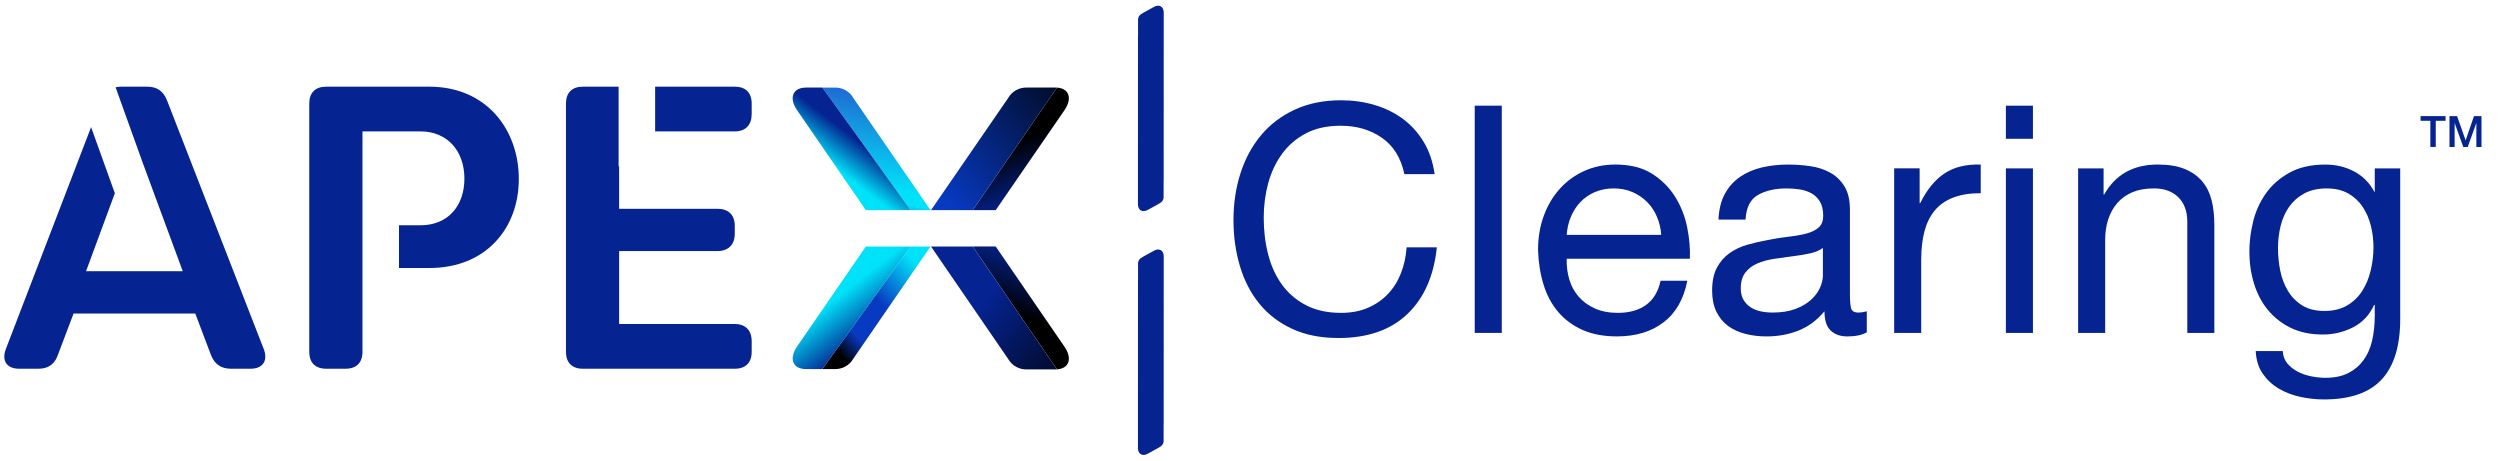
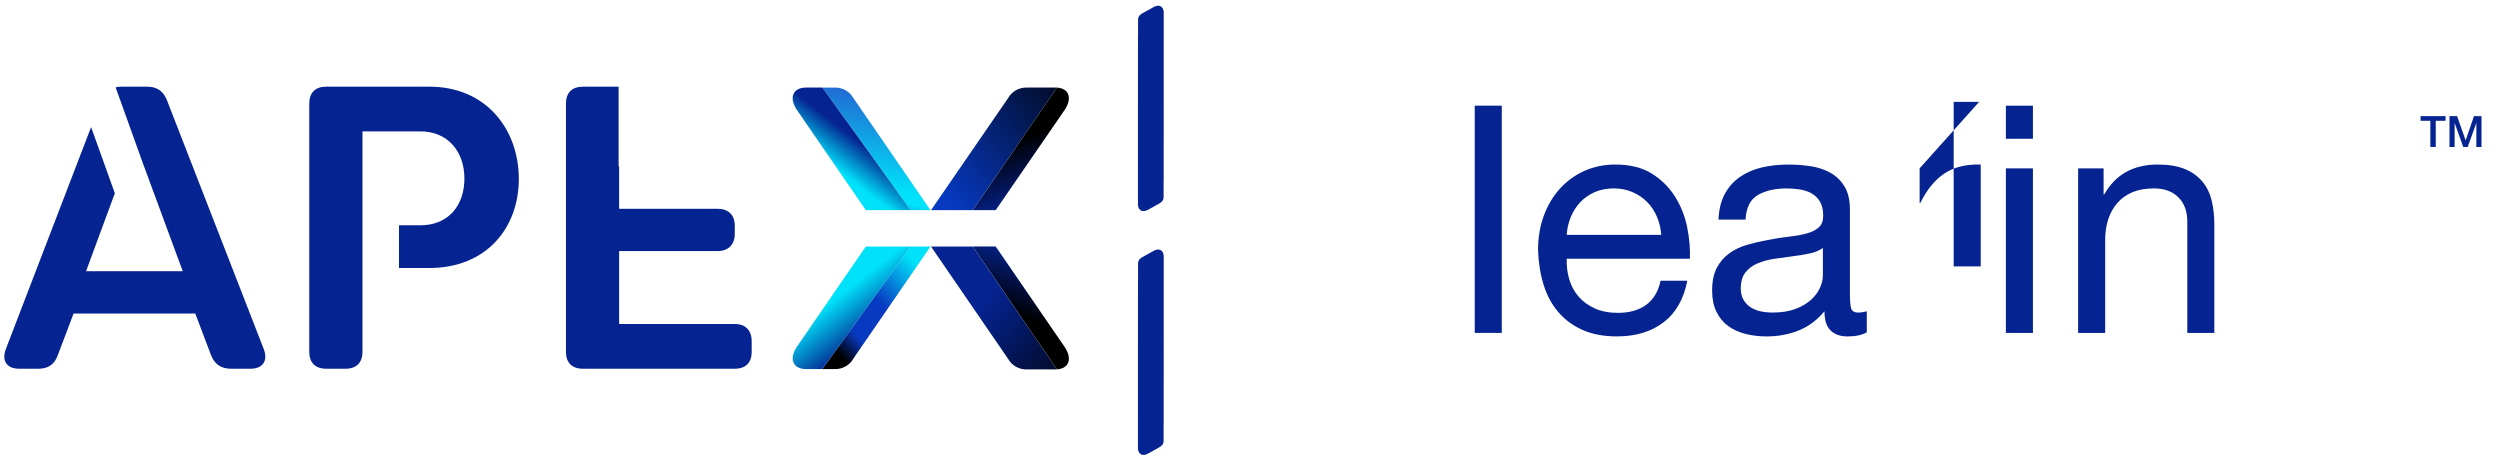
<svg xmlns="http://www.w3.org/2000/svg" id="Layer_2" data-name="Layer 2" viewBox="0 0 1099.73 202.63">
  <defs>
    <style>
      .cls-1 {
        fill: url(#linear-gradient);
      }

      .cls-1, .cls-2, .cls-3, .cls-4, .cls-5, .cls-6, .cls-7, .cls-8, .cls-9 {
        stroke-width: 0px;
      }

      .cls-2 {
        fill: url(#linear-gradient-4);
      }

      .cls-3 {
        fill: url(#linear-gradient-2);
      }

      .cls-4 {
        fill: url(#linear-gradient-3);
      }

      .cls-5 {
        fill: url(#linear-gradient-8);
      }

      .cls-6 {
        fill: url(#linear-gradient-7);
      }

      .cls-7 {
        fill: url(#linear-gradient-5);
      }

      .cls-8 {
        fill: url(#linear-gradient-6);
      }

      .cls-9 {
        fill: #052391;
      }
    </style>
    <linearGradient id="linear-gradient" x1="413.7" y1="-5.43" x2="482.54" y2="50.58" gradientTransform="translate(0 79.84) scale(1 -1)" gradientUnits="userSpaceOnUse">
      <stop offset="0" stop-color="#0739c1" />
      <stop offset="1" stop-color="#000" />
    </linearGradient>
    <linearGradient id="linear-gradient-2" x1="413.68" y1="-35.81" x2="482.59" y2="-91.88" gradientTransform="translate(0 79.84) scale(1 -1)" gradientUnits="userSpaceOnUse">
      <stop offset=".29" stop-color="#052391" />
      <stop offset="1" stop-color="#000" />
    </linearGradient>
    <linearGradient id="linear-gradient-3" x1="456.89" y1="-9.08" x2="426.85" y2="73.42" gradientTransform="translate(0 79.84) scale(1 -1)" gradientUnits="userSpaceOnUse">
      <stop offset="0" stop-color="#052391" />
      <stop offset=".33" stop-color="#000" />
    </linearGradient>
    <linearGradient id="linear-gradient-4" x1="456.91" y1="-32.11" x2="426.78" y2="-114.87" gradientTransform="translate(0 79.84) scale(1 -1)" gradientUnits="userSpaceOnUse">
      <stop offset="0" stop-color="#052391" />
      <stop offset=".32" stop-color="#000" />
    </linearGradient>
    <linearGradient id="linear-gradient-5" x1="393.01" y1="53.15" x2="378.21" y2="-23.71" gradientTransform="translate(0 79.84) scale(1 -1)" gradientUnits="userSpaceOnUse">
      <stop offset=".03" stop-color="#2b41c6" />
      <stop offset=".72" stop-color="#00e2f9" />
      <stop offset=".78" stop-color="#00e2f9" />
      <stop offset=".91" stop-color="#2b41c6" />
    </linearGradient>
    <linearGradient id="linear-gradient-6" x1="364.64" y1="-.21" x2="389.26" y2="31.84" gradientTransform="translate(0 79.84) scale(1 -1)" gradientUnits="userSpaceOnUse">
      <stop offset=".03" stop-color="#00e2f9" />
      <stop offset=".16" stop-color="#00e2f9" />
      <stop offset=".55" stop-color="#052391" />
      <stop offset=".74" stop-color="#052391" />
    </linearGradient>
    <linearGradient id="linear-gradient-7" x1="404.55" y1="-38.09" x2="356.03" y2="-83.35" gradientTransform="translate(0 79.84) scale(1 -1)" gradientUnits="userSpaceOnUse">
      <stop offset="0" stop-color="#00e2f9" />
      <stop offset=".35" stop-color="#0839c1" />
      <stop offset=".61" stop-color="#0839c1" />
      <stop offset=".78" stop-color="#000" />
      <stop offset="1" stop-color="#000" />
    </linearGradient>
    <linearGradient id="linear-gradient-8" x1="385.76" y1="-68.26" x2="349.9" y2="-22.27" gradientTransform="translate(0 79.84) scale(1 -1)" gradientUnits="userSpaceOnUse">
      <stop offset=".03" stop-color="#052391" />
      <stop offset=".42" stop-color="#00e2f9" />
      <stop offset=".54" stop-color="#00e2f9" />
    </linearGradient>
  </defs>
  <g>
    <path class="cls-9" d="m511.91,9.59v-4.31c-.16-2.51-2.06-3.48-4.33-2.23l-4.98,2.75c-1.42.79-2.08,1.73-1.98,3.31v6.72s-.03.01-.03.01l-.02,64.92v5.03s0,0,0,0v4.31c.16,2.51,2.06,3.48,4.33,2.23l4.98-2.75c1.42-.79,2.08-1.73,1.98-3.31v-6.72s.03-.01.03-.01l.02-64.92v-5.03s0,0,0,0Z" />
    <path class="cls-9" d="m511.91,116.84v-4.31c-.16-2.51-2.06-3.48-4.33-2.23l-4.98,2.75c-1.42.79-2.08,1.73-1.98,3.31v6.72s-.03.01-.03.01l-.02,64.92v5.03s0,0,0,0v4.31c.16,2.51,2.06,3.48,4.33,2.23l4.98-2.75c1.42-.79,2.08-1.73,1.98-3.31v-6.72s.03-.01.03-.01l.02-64.92v-5.03s0,0,0,0Z" />
  </g>
  <path class="cls-9" d="m188.87,38.13h-45.38c-4.79,0-7.45,2.66-7.45,7.44v109.19c0,4.78,2.66,7.44,7.45,7.44h8.51c4.79,0,7.45-2.66,7.45-7.44V57.8h25.52c11.87,0,19.32,8.69,19.32,20.74s-7.26,20.56-19.32,20.56h-9.46v18.79h13.36c24.99,0,39.35-17.55,39.35-39.17s-14.18-40.59-39.35-40.59Z" />
  <g>
    <path class="cls-9" d="m323.22,142.53h-50.87v-32.08h43.25c4.79,0,7.62-2.84,7.62-7.62v-3.54c0-4.79-2.83-7.45-7.62-7.45h-43.25v-18.64h-.23v-35.07h-15.72c-4.78,0-7.44,2.66-7.44,7.44v109.19c0,4.78,2.66,7.44,7.44,7.44h66.82c4.79,0,7.44-2.66,7.44-7.44v-4.61c0-4.79-2.66-7.62-7.44-7.62Z" />
-     <path class="cls-9" d="m323.22,38.13h-35.03v19.67h35.03c4.79,0,7.44-2.84,7.44-7.62v-4.61c0-4.79-2.66-7.44-7.44-7.44Z" />
  </g>
  <path class="cls-9" d="m116.01,153.52l-42.54-109.36c-1.59-4.08-4.43-6.03-8.68-6.03h-11.52c-.87,0-1.67.1-2.42.27l11.97,33.31,17.57,47.6h-42.54l12.67-34.31-10.45-29.08L2.58,153.52c-1.95,5.14.35,8.68,5.85,8.68h8.51c4.25,0,7.09-1.95,8.51-6.03l6.92-18.26h53.53l6.91,18.26c1.6,4.08,4.43,6.03,8.86,6.03h8.51c5.49,0,7.8-3.55,5.85-8.68Z" />
  <g>
-     <path class="cls-9" d="m607.91,60.63c-5.09-3.55-11.13-5.32-18.13-5.32-5.97,0-11.08,1.12-15.33,3.36-4.25,2.24-7.75,5.25-10.5,9.03-2.75,3.78-4.78,8.1-6.09,12.95-1.31,4.85-1.96,9.89-1.96,15.12,0,5.69.65,11.08,1.96,16.17,1.31,5.09,3.34,9.52,6.09,13.3,2.75,3.78,6.28,6.79,10.57,9.03,4.29,2.24,9.43,3.36,15.4,3.36,4.39,0,8.28-.72,11.69-2.17,3.41-1.45,6.35-3.45,8.82-6.02,2.47-2.57,4.41-5.62,5.81-9.17,1.4-3.55,2.24-7.37,2.52-11.48h13.3c-1.31,12.6-5.65,22.4-13.02,29.4-7.37,7-17.45,10.5-30.24,10.5-7.75,0-14.51-1.33-20.3-3.99-5.79-2.66-10.59-6.32-14.42-10.99-3.83-4.67-6.7-10.17-8.61-16.52-1.91-6.35-2.87-13.16-2.87-20.44s1.03-14.12,3.08-20.51c2.05-6.39,5.06-11.97,9.03-16.73,3.97-4.76,8.91-8.52,14.84-11.27,5.93-2.75,12.72-4.13,20.37-4.13,5.23,0,10.17.7,14.84,2.1,4.67,1.4,8.82,3.45,12.46,6.16,3.64,2.71,6.67,6.09,9.1,10.15,2.43,4.06,4.01,8.75,4.76,14.07h-13.3c-1.49-7.09-4.78-12.41-9.87-15.96Z" />
    <path class="cls-9" d="m660.62,46.48v99.96h-11.9V46.48h11.9Z" />
    <path class="cls-9" d="m731.74,141.82c-5.41,4.11-12.23,6.16-20.44,6.16-5.79,0-10.8-.93-15.05-2.8-4.25-1.87-7.82-4.48-10.71-7.84-2.89-3.36-5.06-7.37-6.51-12.04-1.45-4.67-2.26-9.75-2.45-15.26,0-5.51.84-10.55,2.52-15.12,1.68-4.57,4.04-8.54,7.07-11.9,3.03-3.36,6.63-5.97,10.78-7.84,4.15-1.87,8.7-2.8,13.65-2.8,6.44,0,11.78,1.33,16.03,3.99,4.25,2.66,7.65,6.04,10.22,10.15,2.57,4.11,4.34,8.59,5.32,13.44.98,4.85,1.38,9.47,1.19,13.86h-54.18c-.09,3.17.28,6.18,1.12,9.03.84,2.85,2.19,5.37,4.06,7.56,1.87,2.19,4.25,3.94,7.14,5.25,2.89,1.31,6.3,1.96,10.22,1.96,5.04,0,9.17-1.17,12.39-3.5,3.22-2.33,5.34-5.88,6.37-10.64h11.76c-1.59,8.12-5.09,14.23-10.5,18.34Zm-2.87-46.48c-1.07-2.52-2.52-4.69-4.34-6.51-1.82-1.82-3.97-3.27-6.44-4.34-2.47-1.07-5.2-1.61-8.19-1.61s-5.86.54-8.33,1.61c-2.47,1.07-4.6,2.54-6.37,4.41-1.77,1.87-3.17,4.04-4.2,6.51-1.03,2.47-1.63,5.11-1.82,7.91h41.58c-.19-2.8-.82-5.46-1.89-7.98Z" />
    <path class="cls-9" d="m821.19,146.17c-2.05,1.21-4.9,1.82-8.54,1.82-3.08,0-5.53-.86-7.35-2.59-1.82-1.73-2.73-4.55-2.73-8.47-3.27,3.92-7.07,6.74-11.41,8.47-4.34,1.73-9.03,2.59-14.07,2.59-3.27,0-6.37-.37-9.31-1.12s-5.48-1.91-7.63-3.5c-2.15-1.59-3.85-3.66-5.11-6.23-1.26-2.57-1.89-5.67-1.89-9.31,0-4.11.7-7.46,2.1-10.08,1.4-2.61,3.24-4.74,5.53-6.37,2.29-1.63,4.9-2.87,7.84-3.71,2.94-.84,5.95-1.54,9.03-2.1,3.27-.65,6.37-1.14,9.31-1.47,2.94-.33,5.53-.79,7.77-1.4,2.24-.61,4.01-1.49,5.32-2.66,1.31-1.17,1.96-2.87,1.96-5.11,0-2.61-.49-4.71-1.47-6.3-.98-1.59-2.24-2.8-3.78-3.64s-3.27-1.4-5.18-1.68c-1.91-.28-3.8-.42-5.67-.42-5.04,0-9.24.96-12.6,2.87-3.36,1.91-5.18,5.53-5.46,10.85h-11.9c.19-4.48,1.12-8.26,2.8-11.34,1.68-3.08,3.92-5.58,6.72-7.49,2.8-1.91,6-3.29,9.59-4.13,3.59-.84,7.44-1.26,11.55-1.26,3.27,0,6.51.23,9.73.7s6.14,1.42,8.75,2.86c2.61,1.44,4.71,3.47,6.3,6.08,1.59,2.61,2.38,6.01,2.38,10.2v37.16c0,2.79.16,4.84.49,6.15.33,1.3,1.42,1.96,3.29,1.96,1.03,0,2.24-.19,3.64-.56v9.24Zm-19.32-37.1c-1.49,1.12-3.45,1.93-5.88,2.44-2.43.51-4.97.93-7.63,1.25-2.66.33-5.34.7-8.05,1.12-2.71.42-5.13,1.09-7.28,2.02-2.15.93-3.9,2.25-5.25,3.97-1.35,1.72-2.03,4.06-2.03,7.04,0,1.95.4,3.6,1.19,4.95.79,1.35,1.82,2.44,3.08,3.27,1.26.83,2.73,1.44,4.41,1.81,1.68.37,3.45.55,5.32.55,3.92,0,7.28-.53,10.08-1.6,2.8-1.07,5.09-2.42,6.86-4.04,1.77-1.63,3.08-3.39,3.92-5.29.84-1.9,1.26-3.69,1.26-5.36v-12.12Z" />
-     <path class="cls-9" d="m844.43,74.06v15.26h.28c2.89-5.88,6.44-10.22,10.64-13.02,4.2-2.8,9.52-4.11,15.96-3.92v12.6c-4.76,0-8.82.65-12.18,1.96-3.36,1.31-6.07,3.22-8.12,5.74-2.05,2.52-3.55,5.58-4.48,9.17-.93,3.59-1.4,7.72-1.4,12.39v32.2h-11.9v-72.38h11.2Z" />
+     <path class="cls-9" d="m844.43,74.06v15.26h.28c2.89-5.88,6.44-10.22,10.64-13.02,4.2-2.8,9.52-4.11,15.96-3.92v12.6v32.2h-11.9v-72.38h11.2Z" />
    <path class="cls-9" d="m882.37,61.05v-14.56h11.9v14.56h-11.9Zm11.9,13.02v72.38h-11.9v-72.38h11.9Z" />
    <path class="cls-9" d="m925.35,74.06v11.48h.28c4.95-8.77,12.79-13.16,23.52-13.16,4.76,0,8.73.65,11.9,1.96,3.17,1.31,5.74,3.13,7.7,5.46,1.96,2.33,3.34,5.11,4.13,8.33.79,3.22,1.19,6.79,1.19,10.71v47.6h-11.9v-49c0-4.48-1.31-8.03-3.92-10.64-2.61-2.61-6.21-3.92-10.78-3.92-3.64,0-6.79.56-9.45,1.68-2.66,1.12-4.88,2.71-6.65,4.76-1.77,2.05-3.1,4.46-3.99,7.21-.89,2.75-1.33,5.76-1.33,9.03v40.88h-11.9v-72.38h11.2Z" />
-     <path class="cls-9" d="m1047.71,166.89c-5.41,5.88-13.91,8.82-25.48,8.82-3.36,0-6.79-.38-10.29-1.12-3.5-.75-6.67-1.96-9.52-3.64-2.85-1.68-5.2-3.88-7.07-6.58-1.87-2.71-2.89-6.02-3.08-9.94h11.9c.09,2.15.77,3.97,2.03,5.46,1.26,1.49,2.8,2.71,4.62,3.64,1.82.93,3.8,1.61,5.95,2.03,2.15.42,4.2.63,6.16.63,3.92,0,7.23-.68,9.94-2.03,2.71-1.35,4.95-3.22,6.72-5.6,1.77-2.38,3.06-5.25,3.85-8.61.79-3.36,1.19-7.05,1.19-11.06v-4.76h-.28c-2.05,4.48-5.16,7.77-9.31,9.87-4.15,2.1-8.56,3.15-13.23,3.15-5.41,0-10.13-.98-14.14-2.94-4.01-1.96-7.37-4.6-10.08-7.91-2.71-3.31-4.74-7.19-6.09-11.62-1.35-4.43-2.03-9.12-2.03-14.07,0-4.29.56-8.7,1.68-13.23,1.12-4.53,2.99-8.63,5.6-12.32,2.61-3.69,6.07-6.72,10.36-9.1,4.29-2.38,9.57-3.57,15.82-3.57,4.57,0,8.77,1,12.6,3.01,3.83,2.01,6.81,5.02,8.96,9.03h.14v-10.36h11.2v66.22c0,11.85-2.71,20.72-8.12,26.6Zm-15.19-32.55c2.75-1.63,4.97-3.78,6.65-6.44,1.68-2.66,2.92-5.67,3.71-9.03.79-3.36,1.19-6.72,1.19-10.08,0-3.17-.37-6.3-1.12-9.38-.75-3.08-1.94-5.86-3.57-8.33-1.63-2.47-3.76-4.46-6.37-5.95-2.61-1.49-5.79-2.24-9.52-2.24s-7.09.72-9.8,2.17c-2.71,1.45-4.92,3.38-6.65,5.81-1.73,2.43-2.99,5.23-3.78,8.4-.79,3.17-1.19,6.49-1.19,9.94,0,3.27.33,6.53.98,9.8.65,3.27,1.77,6.23,3.36,8.89,1.59,2.66,3.69,4.81,6.3,6.44,2.61,1.63,5.88,2.45,9.8,2.45s7.26-.82,10.01-2.45Z" />
  </g>
  <g>
    <path class="cls-9" d="m1064.8,51.08h10.98v2.05h-4.31v11.51h-2.38v-11.51h-4.29v-2.05Z" />
    <path class="cls-9" d="m1077.51,51.08h3.34l3.74,10.62h.04l3.65-10.62h3.31v13.57h-2.26v-10.47h-.04l-3.76,10.47h-1.96l-3.76-10.47h-.04v10.47h-2.26v-13.57Z" />
  </g>
  <g>
    <path class="cls-1" d="m464.3,38.52h-12.48c-1.7-.07-3.38.32-4.87,1.15-1.48.83-2.7,2.05-3.52,3.52l-33.88,49.24h18.34l37.08-53.89c-.22-.01-.45-.02-.68-.02h0Z" />
    <path class="cls-3" d="m464.3,162.5h-12.48c-1.7.07-3.38-.32-4.87-1.15-1.48-.83-2.7-2.05-3.52-3.53l-33.88-49.37h18.34l37.08,54.04c-.22.02-.45.03-.68.03h-.01Z" />
    <path class="cls-4" d="m464.3,38.52c.24,0,.46,0,.68.02l-37.08,53.9h10.1l30.41-44.2c3.54-5.37,1.59-9.73-4.11-9.73Z" />
    <path class="cls-2" d="m464.3,162.5c.24,0,.46-.01.68-.03l-37.08-54.04h10.1l30.41,44.31c3.54,5.39,1.6,9.75-4.11,9.75Z" />
    <path class="cls-7" d="m400.6,92.44h8.71l-33.87-49.24c-.82-1.48-2.04-2.7-3.52-3.52-1.49-.83-3.17-1.22-4.87-1.15h-5.29l38.83,53.92h0Z" />
    <path class="cls-8" d="m354.58,38.52c-5.71,0-7.66,4.35-4.12,9.72l30.41,44.19h19.72l-38.83-53.91h-7.19Z" />
    <path class="cls-6" d="m400.59,108.44h8.72l-33.88,49.24c-.82,1.48-2.04,2.7-3.52,3.52-1.49.83-3.17,1.22-4.87,1.15h-5.29l38.83-53.92Z" />
    <path class="cls-5" d="m354.58,162.36c-5.71,0-7.65-4.35-4.11-9.73l30.41-44.19h19.72l-38.84,53.92h-7.19Z" />
  </g>
</svg>